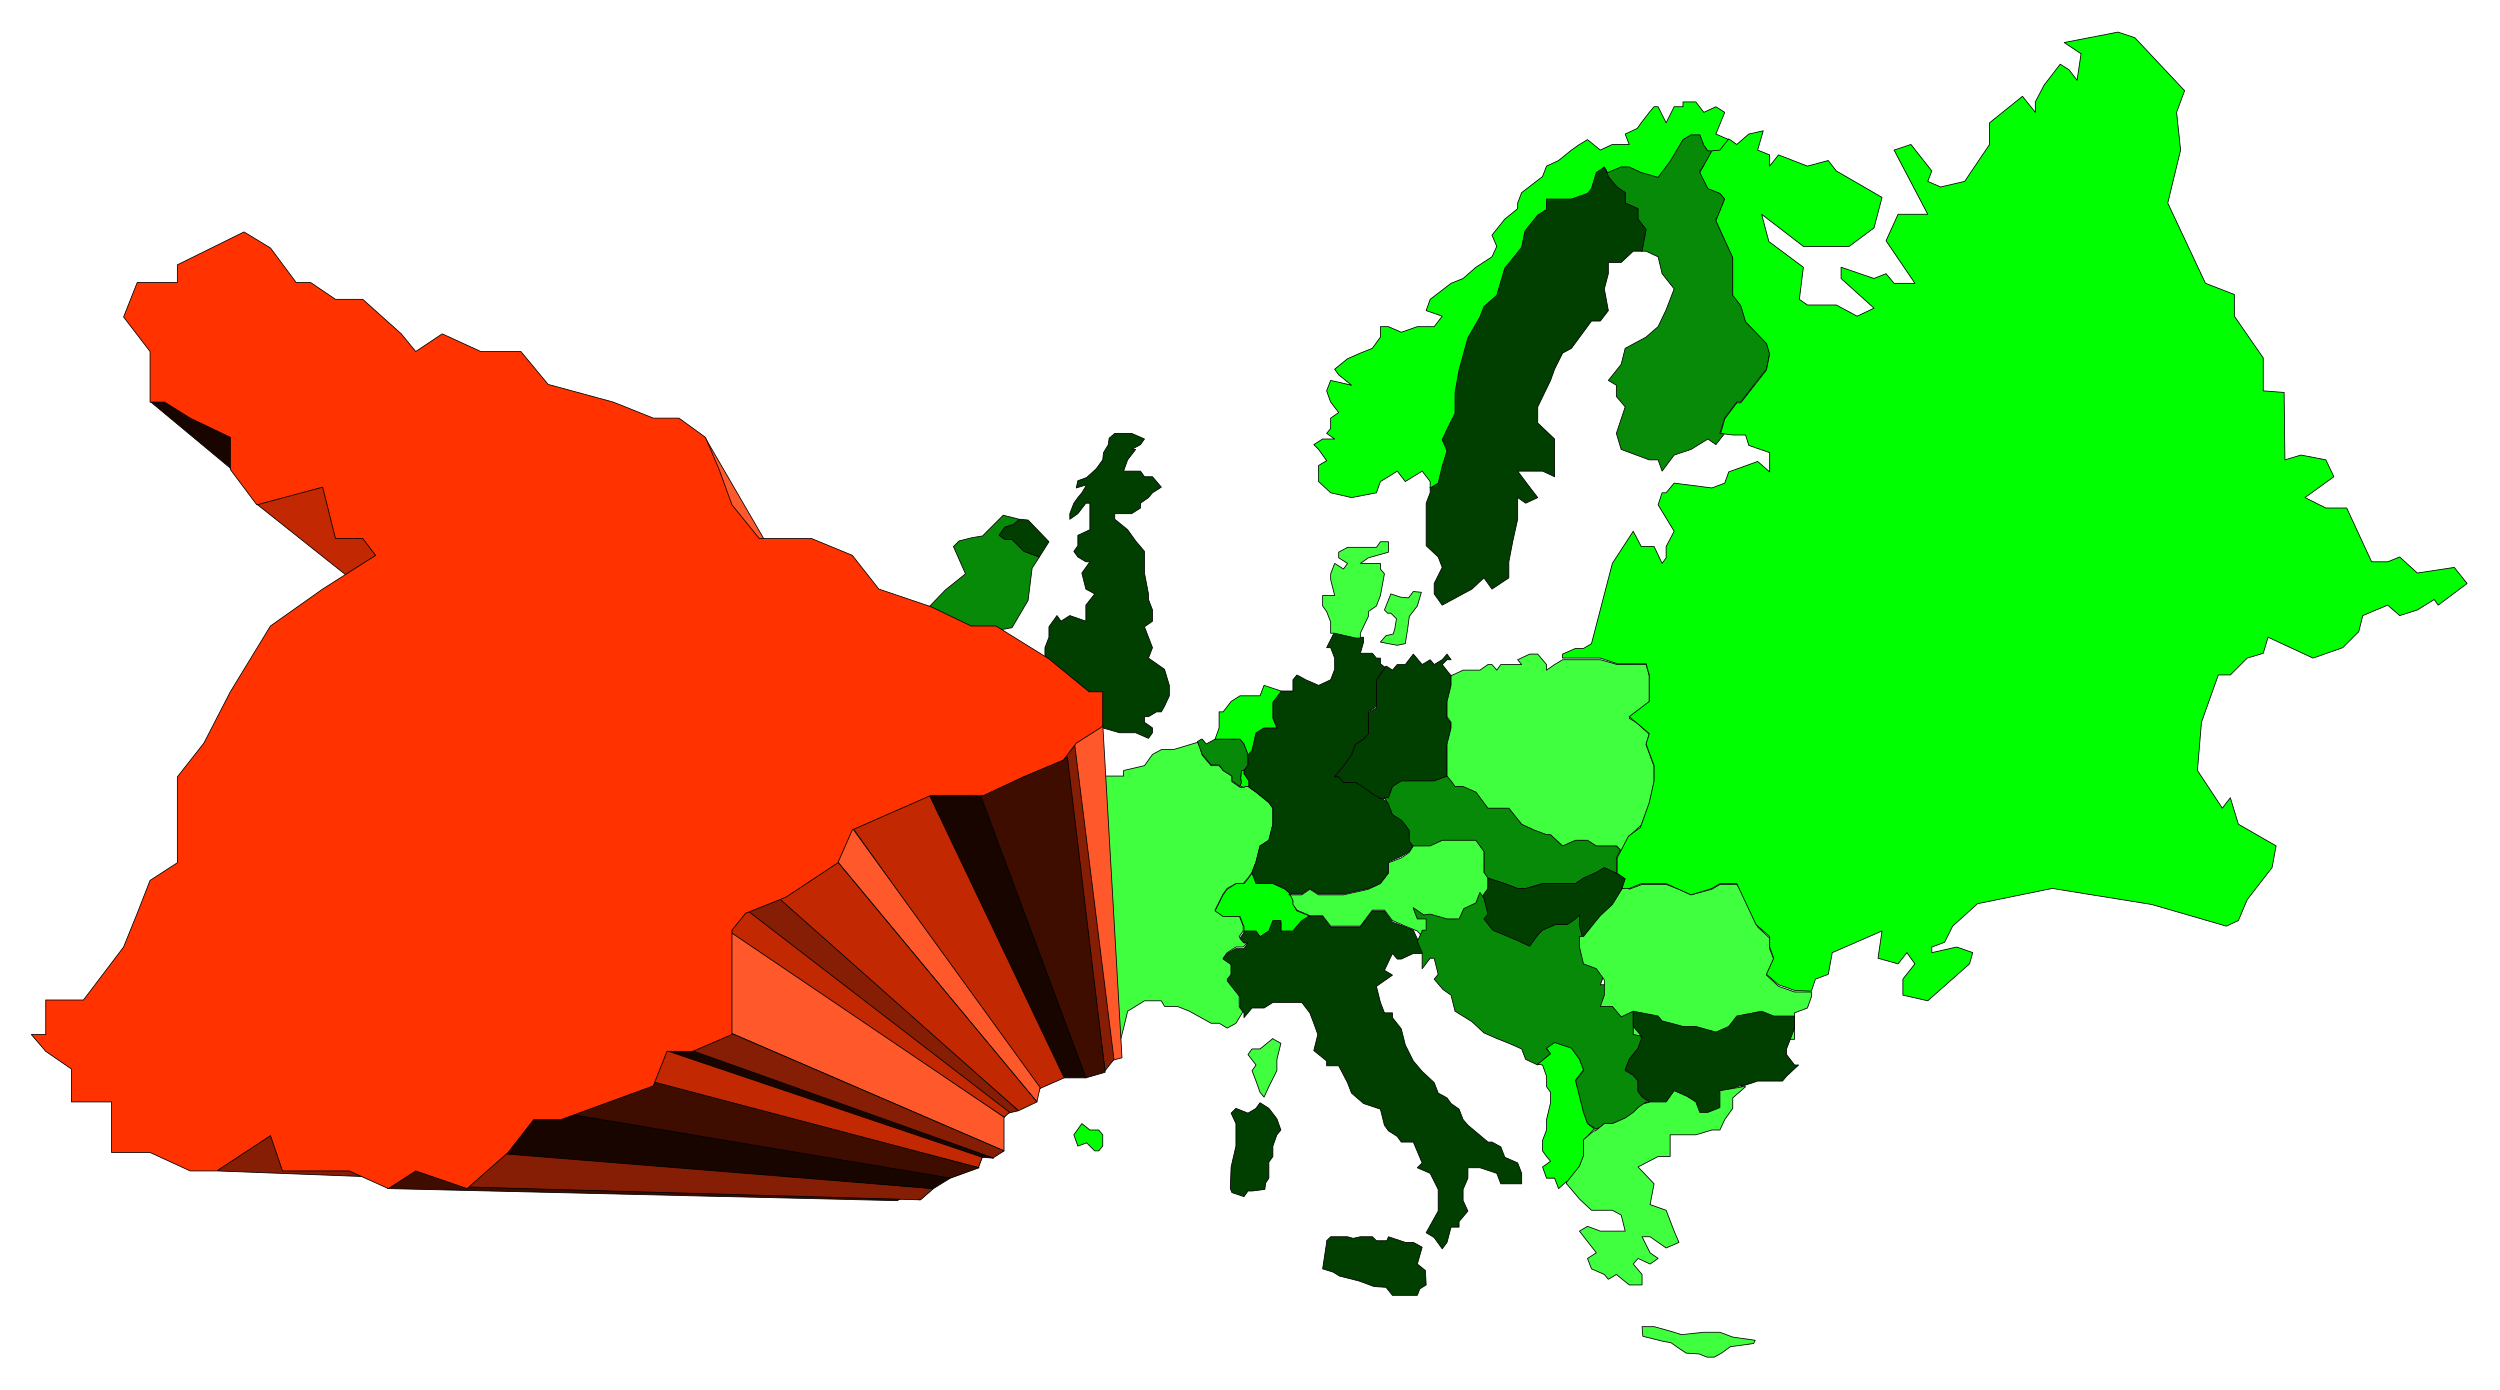
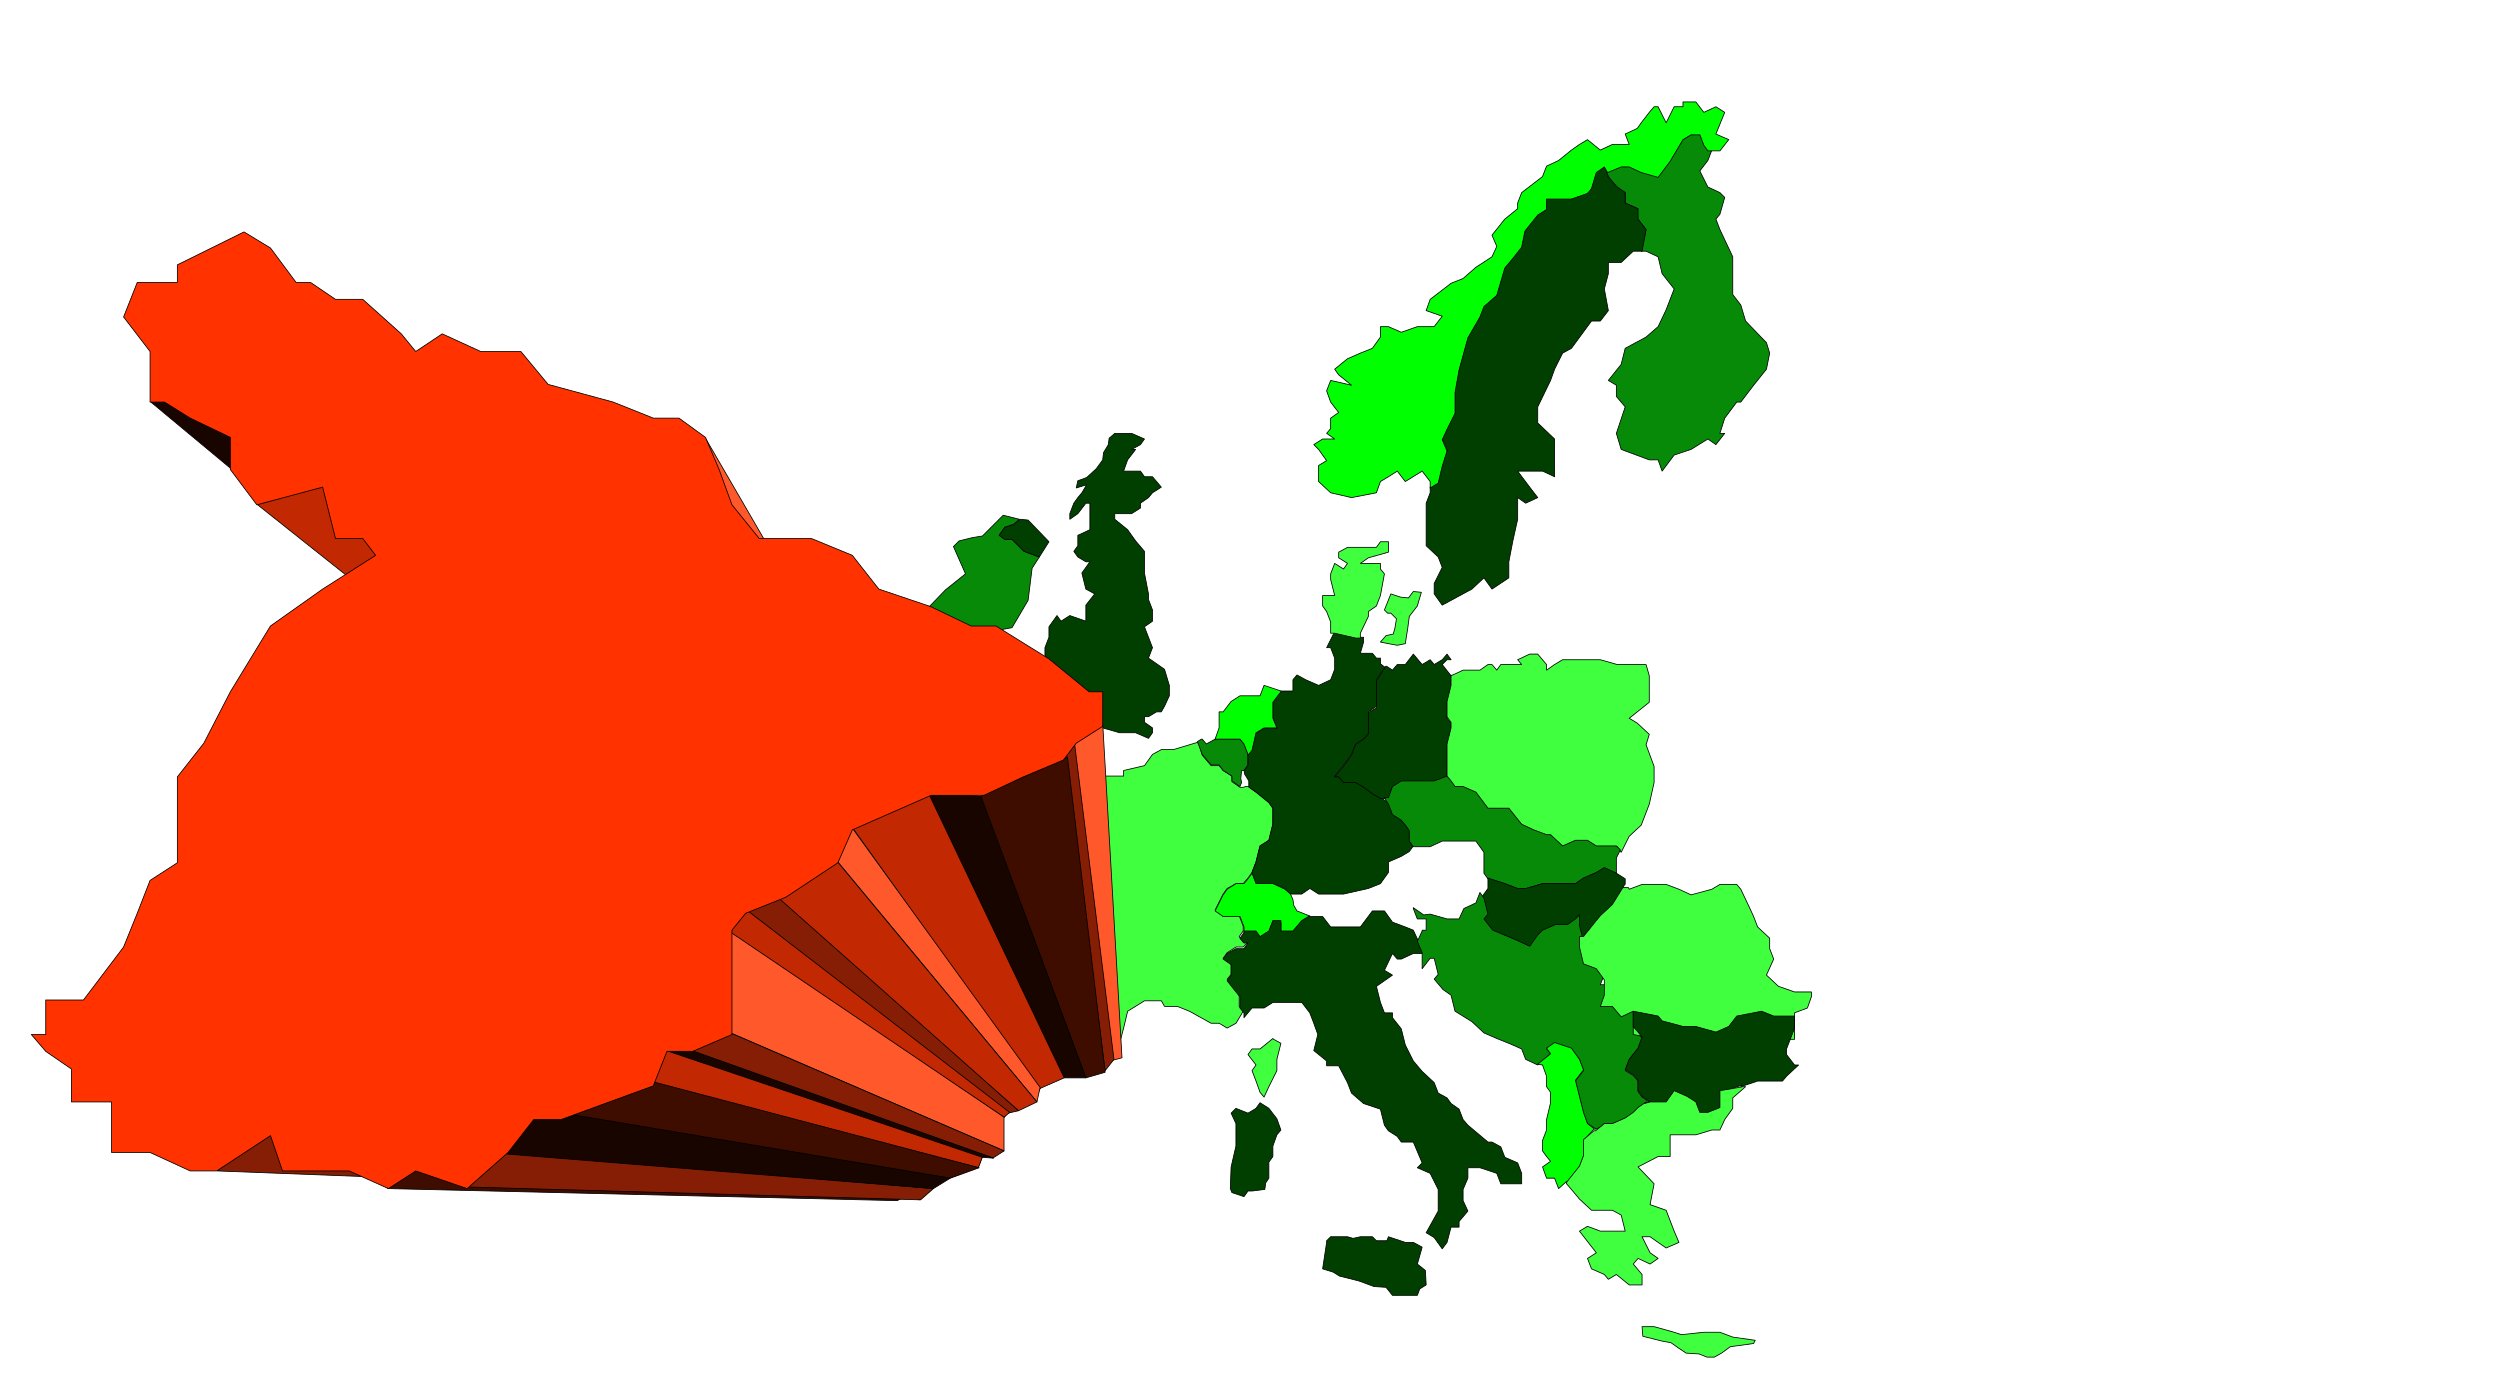
<svg xmlns="http://www.w3.org/2000/svg" width="493.465" height="274.376" fill-rule="evenodd" stroke-linecap="round" preserveAspectRatio="none" viewBox="0 0 3115 1732">
  <style>.pen0{stroke:#000;stroke-width:1;stroke-linejoin:round}.brush1{fill:#3fff3f}.brush2{fill:#0f0}.brush3{fill:#078a07}.brush4{fill:#003f00}.brush5{fill:#190500}.brush6{fill:#c22802}.brush7{fill:#ff592b}.brush8{fill:#851e05}.brush9{fill:#3f0c00}</style>
  <path d="m1587 1295 9 5-5 20v14l-10 20-6 13-5-6-5-14-5-13 5-7-10-13 5-7h10l16-13 1 1zm-605 139v-13h14l16-21 5-13 5-13 11-7v-33l10-14 11-20 15-25 21-15 21-13-6-7h-10l-5-19-26 6-10-13v-13l-16-7-10-7h-6 0-5l-10 7 5 13-5 20-5 13-20 14 4 6-15 21-15 19v34l-6 13v47l-26 34 21 6 16 14 15-7 6-7z" class="pen0 brush1" />
  <path d="m976 1434 6 7 10 7v13h15v20h15l16 7h10l21-14 5 14h26l15 7 11-7 20 7 16-14 10-13h11l36-14 5-13h10l16-7v-40l5-7 16-6 20-14 6-13 30-13h21l16-7 15-7 5-7 11-6v-14h-6l-15-13-21-12h-10l-16-8-20-7-10-13-16-7h-20l-11-13-5-13-5-13h0l-11-7h-10l-16-7-25-7-11-13h-15l-16-7-10 7-5-7-16-13h-10l-10-6h-5l-11-14-10-6-26 13v7h-16l-5 13 10 13v20h6l10 7 16 7v13l10 13 26-6 5 19h10l6 7-21 13-21 15-15 25-11 20-10 14v33l-11 7-5 13-5 13-16 21h-14v13h-6z" class="pen0 brush2" />
  <path d="M1245 1194v-20l16-14 10-6-6-7 6-20 15-13 11-7-11-20-5-20v-6l10-21v-13l-5-13-25-7v-7h-6v-6l-15-7v-14l-5-6h5l-5-13h15l11 6h15l15 7 16-7-5-13-11-7 21-6 26 6 5 14 21 6 10 7h26v-7l26-6 10-14 11-6h15l30-9 2 2 4 14 11 13h10l5 6 11 7v7l10 7h4l3-1h4-1l10 7 16 13 5 7v20l-5 20-11 7-5 20-5 13-5 7-6 7h-9l-11 6-5 7-10 20 10 7h20l5 13v6l-5 7 5 7h6l-6 6h-9l-11 7-5 7 10 7v13l-5 6 11 14 4 6v14l5 6h0l-9 15-11 6-10-6h-10l-27-15-15-6h-16l-4-7h-21l-21 13-5 21-5 19h-6l-15-13-21-12h-10l-16-8-20-7-10-13-16-7h-20l-11-13-5-13-5-13 5-7z" class="pen0 brush1" />
  <path d="m1224 668 26-26 20 5-7 6-11 4-7 10 7 5h9l15 15 19 7-9 14-5 40-20 34-32 6-31 7h-31l-15-33 26-27 25-20-15-34 7-7 16-4 12-2h1z" class="pen0 brush3" />
  <path d="m1300 895-14-8-10-7h-11l-10 7h-20l5-13h25l21-13h11l5-7 15 7 5-7v-13h-20l-5-7h-21l5-14h21v-13l5-13v-13l10-14 5 7 11-7 20 7v-20l11-14-11-6-5-20 10-14h-5l-10-6-5-7 5-7v-13l15-7v-33h-5l-10 13-10 7v-7l5-13 5-7 5-6 6-10-13 4 2-9 11-4 12-11 8-11 1-9 6-10 1-8 7-6h21l16 7-5 7-11 6h5l-10 13-5 14h21l5 7h10l11 13-11 7-5 6-10 7v6l-11 7h-21v7l16 13 10 14 11 13v27l5 26v7l5 13v14l-10 7 5 13 5 13-5 13 10 7 10 7 6 20v13l-6 13-4 7h-6l-10 6h-5v7l10 7v6l-5 7-16-7h-20l-21-6-10-7-11-7-20 7-5-7-16-6h-5l-5 6-2 2z" class="pen0 brush4" />
  <path d="m1497 921-5 3 6 16 11 13h10l5 7 11 7v6l10 7 2-5-1-5 1-10h3l5-7v-13l-5-13-5-6h-31l-11 6-5-6h-1z" class="pen0 brush3" />
  <path d="m1756 1061-10 6-16 7v13l-10 14-15 6-31 7h-31l-11-7-10 7h-16 0l-5-7-15-6h-21l-5-14 5-13 5-20 11-7 5-20v-20l-5-7-16-13-7-5-2-2v-7l-3-5-2-3-1-5 5-6v-14h0l5-6 5-20 10-7h16l-5-14v-19l10-13h15v-14l5-6 11 6 16 7 15-7 5-13v-14l-5-13h-5l10-20h0l26 7h10v6l-4 14h15l5 6h5v7l5 4h1l-11 16v33l-10 7v27l-6 7-10 6-5 13-10 14-11 13h5l6 6h15l10 7 11 7 10 7 10 6h0l5 14 11 6 5 7 5 7v13l5 7-5 7z" class="pen0 brush4" />
  <path d="m1555 940-5-13-5-6h-31 0l5-14v-20h5l10-13 11-7h25l5-13 21 7v1l-10 13v20l5 12h-16l-10 6-5 22-5 6v-1z" class="pen0 brush2" />
  <path d="M1695 795h-6l-26-6h-5v-14l-5-13-5-7v-13h15l-5-20v-7l5-13 11 7 5-7-11-7v-7l11-6h36l5-7h10v13l-25 7-10 7h25v7l5 6-5 27-5 13-10 7v6l-10 21v6zm32-3-7 8 10 2 11 2 10-2 3-19 2-15 10-13 5-17-10-1-6 8-10-1-12-4-8 20 4 4h4l7 7-2 12-2 7-9 2z" class="pen0 brush1" />
  <path d="m1729 831 6 4 6-7h10l10-13 11 13 10-6 5 6 10-6 6-7 5 7h-5l-6 6 11 14h0v13l-5 20v20l5 6v7l-5 20v40h0l-16 7h-41l-11 6-5 14h-5 0-5l-10-6-11-8-10-6h-15l-6-7h-5l11-13 10-14 5-13 10-7 6-6v-27l10-6v-34l12-18 2 1z" class="pen0 brush4" />
  <path d="m2020 1062 10-20 15-14 10-26 6-27v-20l-10-27 4-13-15-14-10-6 25-20v-33l-4-14h-36l-21-6h-47 0l-10 6-10 7v-7l-11-13h-10l-15 7 5 6h-26l-5 7-6-7h-5l-10 7h-21l-15 7v-1 13l-5 20v19l5 7v7l-5 20v41l5 7 5 6h10l16 8 15 19h26l16 20 15 7 16 7h5l15 13 16-7h15l11 7h26l5 7z" class="pen0 brush1" />
  <path d="M1725 994h5l5-14 11-7h41l16-6h0l5 6 5 7h10l16 7 15 20h26l16 20 15 7 16 6h5l15 14 16-7h15l11 7h25l5 5-5 10v19h-5l-10-6-10 6-16 7-10 6h-41l-21 7h-10l-16-7-21-6h0l-5-7v-26l-10-14h-42l-15 7h-21 0l-5-7v-13l-5-7-5-6-11-7-5-13-5-8z" class="pen0 brush3" />
  <path d="m1631 1141-15-6-4-7-1-7-3-7-7-6-15-7h-21l-5-13-5 7-5 6h-10l-11 7-5 7-10 20 10 7h21l5 13v7h15l5 7 11-7 5-13h10v13h15l11-13 10-7-1-1z" class="pen0 brush2" />
  <path d="m1550 1262-5-6v-14l-5-6-11-14 5-7v-13l-10-7 5-7 11-6h10l5-7h-5l-5-6 5-7v-2h15l5 7 11-7 5-13h10v13h15l11-13 10-6v1h16l10 13h37l15-20h15l10 14 16 6 10 4h0l6 13 9 5 1 5v6h-5 5-16l-15 7h-5l-6-7-10 21 10 6-20 14 5 20 5 13h10v6l11 14 5 20 10 20 11 13 15 14 5 13 11 6 5 7 10 7 5 13 6 7 25 21h5l11 6 5 13 16 7 5 13v13h-26l-5-13-21-7h-15v13l-6 14v14l6 13-11 13v7h-10l-5 19-6 8-10-14-10-6 15-27v-27l-10-20-16-7 6-6-11-26h-15l-5-7-11-7-5-7-5-20-21-7-15-13-5-13-11-21h-15v-6l-16-13 5-20-5-14-5-13-10-13h-36l-11 7h-15l-10 12v-6z" class="pen0 brush4" />
-   <path d="m1756 1062-10 7-16 6v13l-10 13-15 7-31 7h-31l-11-7-10 7h-16l1-1 4 8v5l5 7 16 7h16l10 13h37l15-20h15l10 13 16 7 15 6 6 7v2h10l21 6h15l5-13 16-7 5-13v-20l5-7 5-7v-14l-5-7v-26l-10-14h-42l-15 7h-21l-5 8z" class="pen0 brush1" />
  <path d="m1966 1173 23-24 5-7 15-13 16-28v1-7l-11-7h0l-15-7-10 6-16 7-10 7h-41l-21 6h-10l-16-6-21-7h0v13l-5 7-5 7v21l5 7 5 20-5 6 10 13 32 14 15 7 10-14 6-7 15-7h15l11-6 3-2z" class="pen0 brush4" />
  <path d="m1963 1145-10 7h-15l-16 7-6 6-10 14-15-7-31-13-11-14 5-6-5-20-5-7h0l-5 13-15 7-6 13h-15l-21-6-8 1-13-9v1l5 13h11v14h-5v1l-6 13 6 14v20l10-13h5l5 20-5 6 11 13 10 7 5 20 21 13 15 14 16 7 15 6 16 7 5 13 15 7h0l16-14-5-6 11-7 20 7 10 13 5 14-10 13 5 20 5 20 5 13 11 7h-1l5-2 6-5h10l16-6 10-7 6-6 10-7h5l-10-7-5-7v-13l-6-7-10-6 5-14 11-13 5-13-5-7-6-7v-27l6-6v-7l-6-7-15 7-11-13h-15l5-13v-20l-10-14-16-7-5-20v-13l-5 5z" class="pen0 brush3" />
  <path d="m1916 1326 16-13-5-7 10-7 21 7 10 14 5 13-10 13 5 20 5 20 5 14 9 7h-1l-13 14v20l-5 13-16 21v-3l-10 9-5-13h-10l-5-14 10-7-5-6-5-7v-13l5-13v-13l5-21v-13l-5-7v-13l-5-14-6-1z" class="pen0 brush2" />
  <path d="M2221 1295h-11l-15-6-31 6-10 14-16 6-25-6h-16l-26-7-5-7-31-6h0v-8l6-6v-8l-6-7-15 7-11-13h-15l5-14v-19l-10-14-16-6-5-21v-13h5l16-20 5-6 15-14 13-21h7l1 2 16-6h30l16 6 15 7 26-7 10-6h21l5 6 10 21 6 13 5 13 15 14v13l5 13-9 20 15 14 20 7h21v6l-5 14-16 6v33h-15z" class="pen0 brush1" />
  <path d="M2236 1266h-26l-15-6-31 6-10 13-16 7-25-7h-16l-26-7-5-6-31-6h0v19l6 7 5 6-5 14-11 14-5 13 10 6 6 7v13l5 7 10 7-1 2 1-1h20l5-6 5-7 16 7 11 6 5 14h10l15-7v-20l28-9-2 2 21-7h31l5-6 15-14h-5l-10-13v-7l10-26v-15z" class="pen0 brush4" />
  <path d="m2172 1354-29 5v21l-15 6h-10l-5-13-11-7-16-7-5 7-5 7h-20l-7 2 2-2-10 7-6 6-10 7-16 7h-10l-11 9h-2l-13 11v20l-5 13-16 20v2l11 13 5 6 15 14h26l11 6 5 20h-31l-16-6-10 6 21 27-11 7 5 13 16 7 5 6 10-6 16 13h16v-13l-11-13 6-7 15 7 10-7-10-7-10-20h10l20 14 16-7-6-14-10-26-20-7 5-26-20-21 25-13h15v-27h32l20-6h10l6-13 10-14v-13l16-14h-3z" class="pen0 brush1" />
  <path d="m1533 1481 2 5 15 5 5-7h5l16-2 1-8 4-6v-20l5-7v-13l5-14 5-6-5-14-10-13-11-7-5 7-10 6-15-6-6 6 6 13v28l-6 26-1 26v1zm120 67-5 33 13 4 8 5 24 6 19 7 15 1 8 10h31l3-8 8-5-1-18-10-8 6-21-11-6h-10l-21-7-2 5h-13l-5-5h-15l-9 2-7-2h-21l-5 5v2z" class="pen0 brush4" />
  <path d="m2061 1653 25 7 9 3 28-3h20l16 6 28 4-2 4-29 4-11 8-9 5h-9l-10-4-16-1-9-6-10-7-11-2-24-6-1-12h15l25 7-25-7z" class="pen0 brush1" />
  <path d="m1999 213 15 20 11 7v13l15 7v13l11 13-6 27h6l15 7 5 21 15 19-10 26-10 21-15 13-26 14-5 20-16 20 10 6v14l11 13-11 33 6 20 35 13h11l5 14 15-20 21-7 21-13 10 7 11-14h-6l6-19 15-20h5l16-21 16-20 4-20-4-13-26-27-6-20-10-13v-47l-16-34-5-13 5-6 6-21-6-6-15-7-10-20 10-13 5-13h0-5l-5-7-5-13h-11l-10 7-16 26-15 20-21-7-15-6h-10l-16 6h-5z" class="pen0 brush3" />
  <path d="m1782 614-5 13v53l15 14 5 13-10 20v13l10 14 37-20 15-14 10 14 21-14v-20l5-26 6-27v-27l10 7 15-7-10-13-15-20h31l15 7v-47l-21-20v-20l16-33 5-14 10-20 11-6 25-34h11l10-13-5-27 5-19v-14h16l15-14h11l5-27-10-13v-13l-16-7v-13l-10-7-12-13h1l-5-13-10 6-6 20-5 7-20 6h-31v14l-11 7-15 19-5 21-11 13-10 13-10 34-16 13-5 14-15 26-11 40-5 27v27l-10 20-6 13 6 13-6 20-5 20-10 7v7z" class="pen0 brush4" />
  <path d="M1782 606v-6l-10-13-21 13-10-13-11 7-10 6-5 14-31 6-26-6-15-14v-20l10-6-10-14-6-6 11-7h15l-10-7 5-6v-13l10-7-10-13-5-14 5-13 26 6-16-13-5-7 16-13 16-7 15-6 10-14v-13h10l16 7 20-7h21l10-13-20-7 5-14 26-20 15-6 16-14 20-13 6-13-6-14 16-20 16-13v-7l5-13 26-20 5-13 15-7 16-13 10-7 10-6 16 13 15-7h21l-5-13 15-7 5-7 10-13 6-7h5l10 20 10-20h11v-6h16l10 13 15-7 11 7-11 27 16 7h0l-11 14h-5 0-10l-5-7-5-13h-11l-10 6-16 27-15 20-21-6-15-7h-10l-17 7h0l-4-7-10 7-6 20-5 6-20 7h-31v13l-11 7-16 20-4 20-11 14-10 12-10 34-16 14-5 13-15 26-11 40-5 28v26l-10 20-6 13 6 14-6 19-5 21-10 6v-2z" class="pen0 brush2" />
-   <path d="m2029 1042-14 27v19l10 7-4 12h9l15-6h31l31 14 26-8 10-6h21l24 51 17 15v13l5 14-9 20 15 13 20 7 21 1 5-15 16-6 5-27 62-27-5 34 25 7 11-14 10 14-15 19v20l31 7 52-46 4-14-20-7-31 7v-7l16-6 10-20 31-28 93-19 124 20 93 27 15-7 11-26 31-40 5-27-47-27-10-33-10 13-31-47 5-60 21-59h15l21-21 20-6 6-20 56 26 37-13 20-20 5-20 31-13 15 13 22-7 21-13 5 7 36-27-16-20-46 7-22-20-15 6h-20l-31-67h-26l-26-13 36-26-10-21-31-6-20 6-1-84-26-2v-41l-36-52v-27l-36-14-47-100 16-66-5-47 10-27-62-66-21-7-67 13 21 14-5 33-10-13-11-7-20 26-11 21v13l-16-20-41 33v27l-31 46-30 7-16-7 5-13-26-33-21 7 42 80h-37l-15 33 36 53h-26l-10-12-15 6-41-14v14l41 37-21 10-26-14h-36l-10-7 5-40-43-32-9-34 52 40h57l31-23 10-38-57-33-10-13-26 7-36-14-11 14v-14l-15-6 7-24-18 4-15 13-10-7-11 14-10 1-15 27 10 20 15 6 6 7-11 27 21 46v47l10 13 6 20 26 27 4 13-4 20-32 41h-5l-15 20-5 18 15 2h16l4 13 26 9v24l-15-13-36 13-5 14-16 6-47-6-10 12h-5l-5 15 20 33-10 19v14l-5 7-10-21h-16l-10-19-26 40-26 100-10 6h-10l-16 7v5h47l21 7h36l4 14v33l-25 19 25 21-4 13 10 27v19l-6 27-11 31-15 11zm-675 382-11 4-5-14 10-14 10 8h11l5 6v14l-5 6h-5l-10-10zm193-464h3v4l6 9v7h-4l-3 1-4-2 2-4-1-5 1-10z" class="pen0 brush2" />
-   <path d="m1295 694 12-19-26-27-10-1-8 7-11 3-7 10 7 5h9l15 15 19 7z" class="pen0 brush4" />
+   <path d="m1295 694 12-19-26-27-10-1-8 7-11 3-7 10 7 5h9l15 15 19 7" class="pen0 brush4" />
  <path d="m188 501 825 686 40 5-764-648-80-43h-21z" class="pen0 brush5" />
  <path d="m321 629 712 566 20 9-654-619-78 44z" class="pen0 brush6" />
  <path d="m879 546 47 142 323 568-5-81-365-629z" class="pen0 brush7" />
  <path d="m271 1459 778 30 24-17-747-60-55 47z" class="pen0 brush8" />
  <path d="m483 1481 635 15 9-5-623-51-21 41z" class="pen0 brush9" />
  <path d="m583 1479 564 16 16-14-533-46-47 44z" class="pen0 brush8" />
  <path d="m1374 902 24 416-19 5-42-403 37-18z" class="pen0 brush7" />
  <path d="m1326 952 51 382 11-14-53-425-9 57z" class="pen0 brush8" />
  <path d="m1222 992 108-49 47 393-24 7-131-351z" class="pen0 brush9" />
  <path d="m1150 988 72 4 131 351h-27l-176-355z" class="pen0 brush5" />
  <path d="m1062 1031 89-55 175 367-32 14-232-326z" class="pen0 brush6" />
  <path d="m1044 1074 13-49 239 330-4 18-248-299z" class="pen0 brush7" />
  <path d="m967 1122 75-50 250 301-23 11-302-262z" class="pen0 brush6" />
  <path d="m927 1135 41-18 301 267-13 3-329-252z" class="pen0 brush8" />
  <path d="m896 1155 28-26 334 257-7 6-355-237z" class="pen0 brush6" />
  <path d="m911 1162 340 230v42l-350-151 10-121z" class="pen0 brush7" />
  <path d="m858 1310 45-26 348 150-14 9-379-133z" class="pen0 brush8" />
  <path d="m819 1308 43 1 376 134-15-1-404-134z" class="pen0 brush5" />
  <path d="m812 1352 18-43 394 133-5 13-407-103z" class="pen0 brush6" />
  <path d="m700 1395 114-47 406 107-36 13-484-73z" class="pen0 brush9" />
  <path d="m632 1438 40-56 512 86-21 13-531-43z" class="pen0 brush5" />
  <path d="m39 1289 18 21 32 22v41h50v63h48l50 23h33l67-44 15 44h83l49 22 34-22 64 22 51-45 32-41h34l115-42 17-43h32l49-21v-130l17-21 50-20 65-43 18-41 98-43h66l49-23 50-21 16-21 33-21v-43h-17l-50-41-66-41h-31l-50-24-65-22-33-42-51-21h-65l-34-42-16-44-17-40h0l-33-24h-32l-50-20-81-22-34-41h-50l-48-22-33 22-18-22-48-43h-34l-31-21h-18l-32-43-33-20-83 41v22h-50l-17 43 33 43v63h18l32 20 50 24v40l33 44 82-22 16 64h34l16 21-66 42-65 46-50 82-33 64-33 42v107l-34 22-16 41-17 42-50 66H57v43H39z" class="pen0" style="fill:#ff3200" />
</svg>